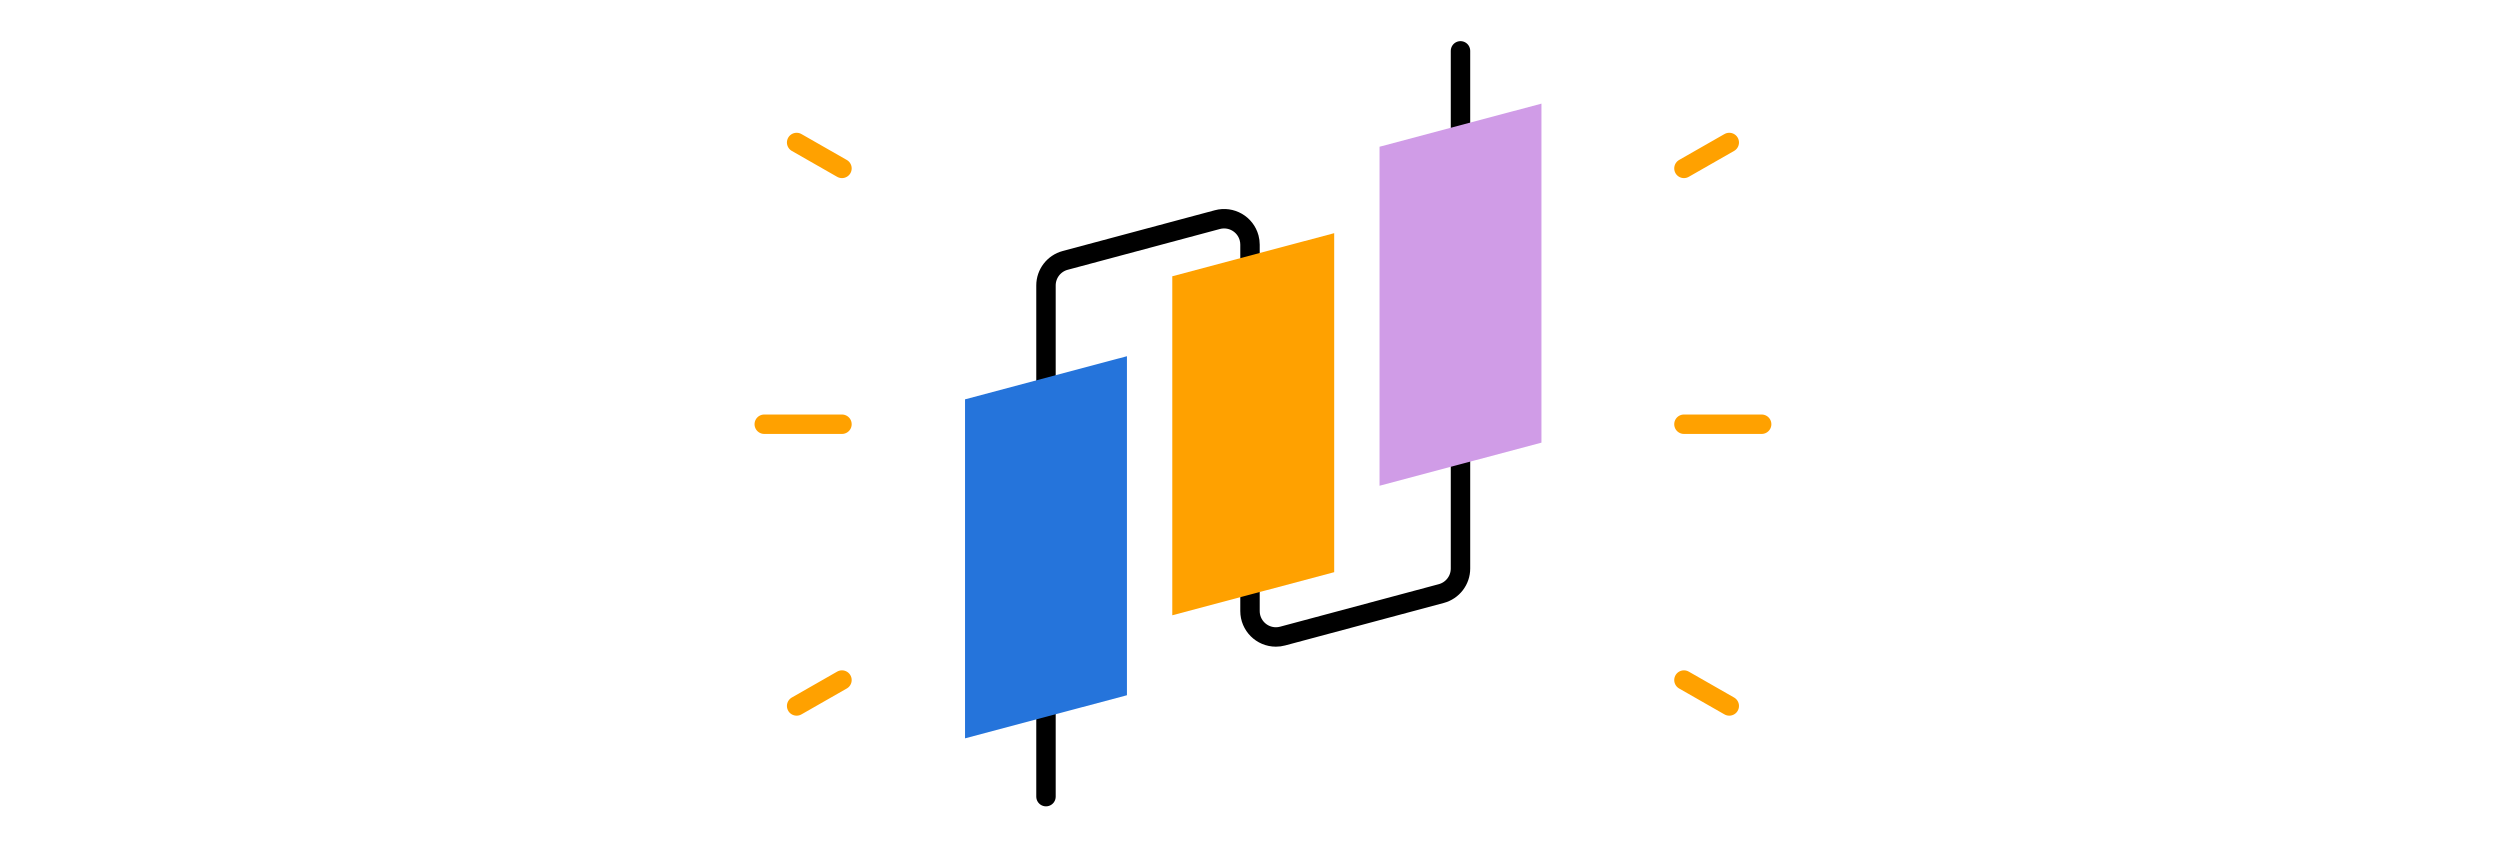
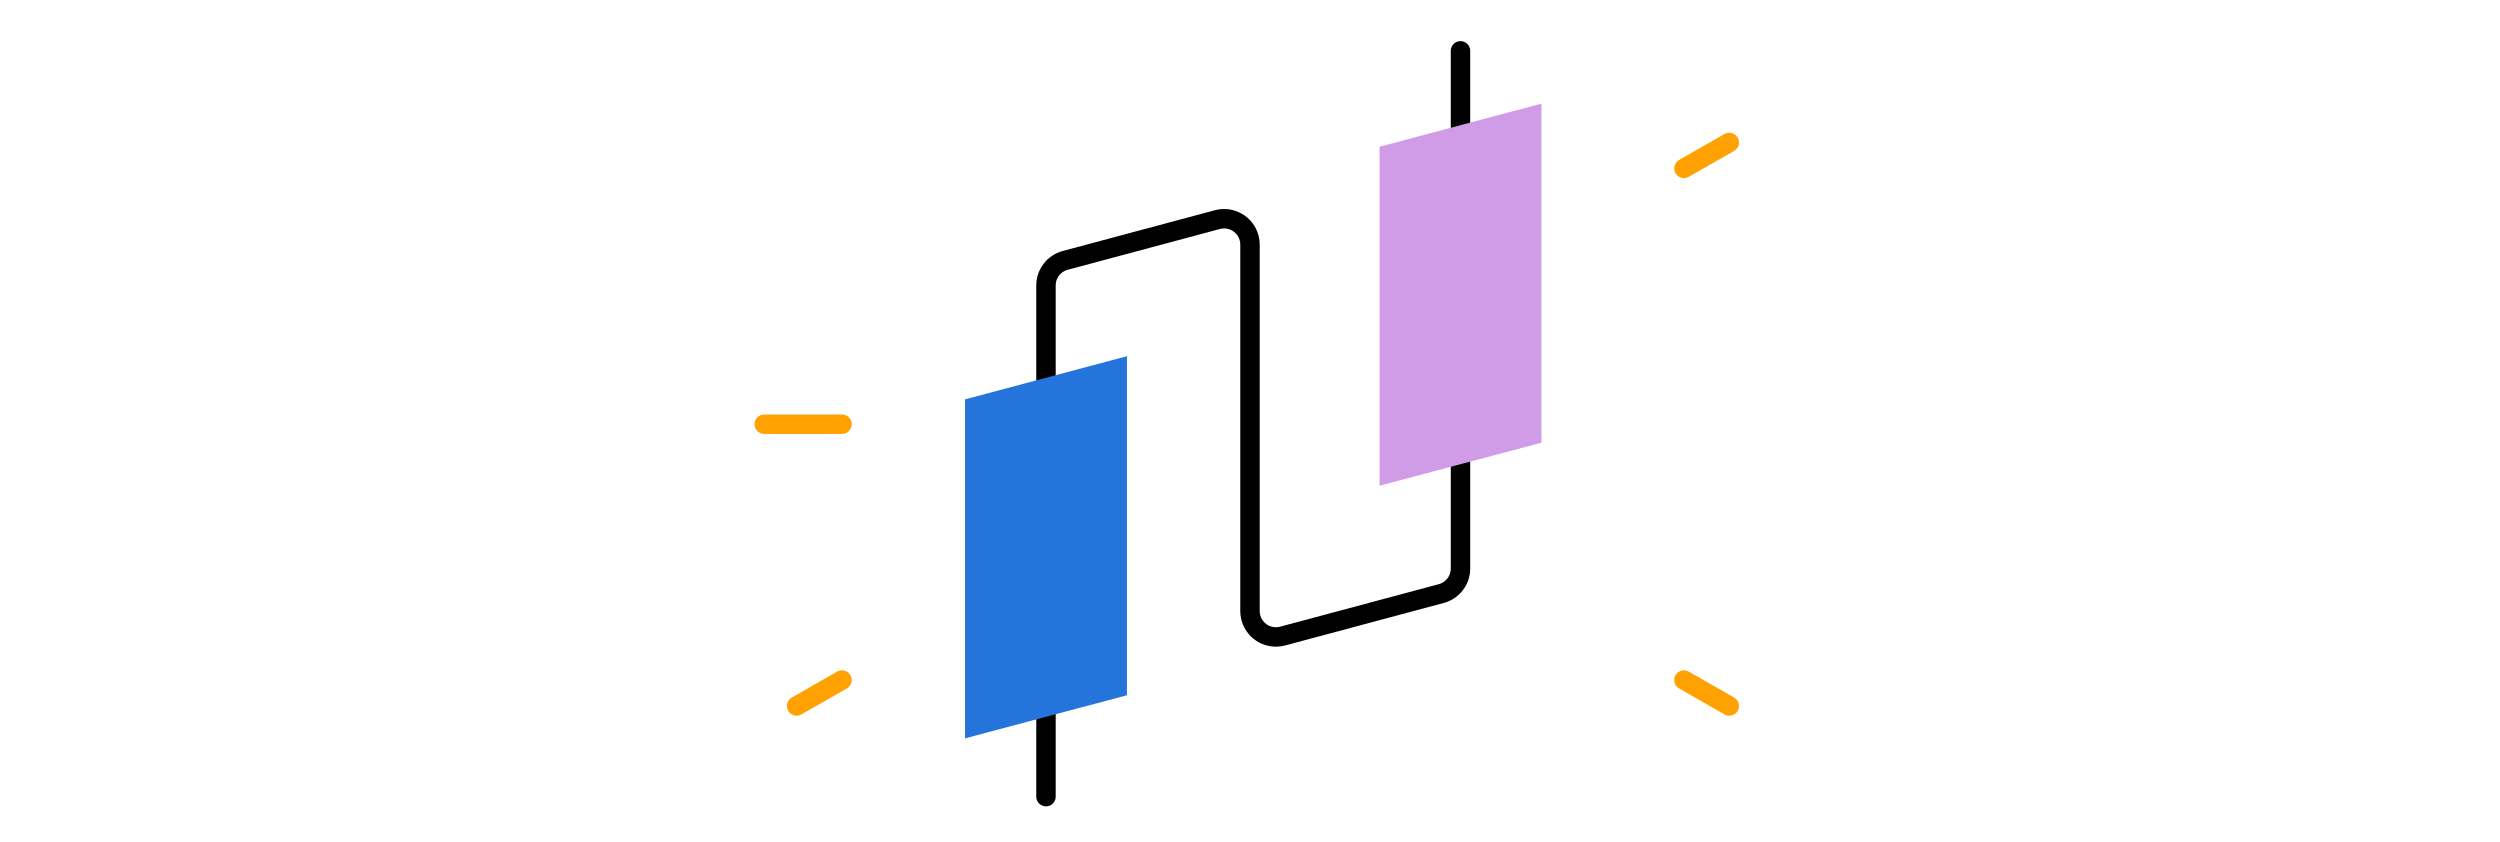
<svg xmlns="http://www.w3.org/2000/svg" width="386px" height="130px" viewBox="0 0 386 130" version="1.1">
  <title>icon-main-002-comsci</title>
  <g id="Product" stroke="none" stroke-width="1" fill="none" fill-rule="evenodd">
    <g id="upland-product-comsci" transform="translate(-607, -2154)">
      <g id="3up" transform="translate(200, 2154)">
        <g id="icon-main-002-comsci" transform="translate(407, 0)">
-           <rect id="Container" x="0" y="0" width="386" height="130" />
          <path d="M161.5,123 L161.5,44.069 C161.5,42.259 162.716,40.674 164.465,40.206 L187.965,33.909 C190.099,33.337 192.292,34.603 192.864,36.737 C192.954,37.075 193,37.423 193,37.773 L193,94.347 C193,96.556 194.791,98.347 197,98.347 C197.35,98.347 197.698,98.301 198.035,98.21 L222.535,91.646 C224.284,91.177 225.5,89.592 225.5,87.782 L225.5,7.851 L225.5,7.851" id="Path-187" stroke="#000000" stroke-width="3" stroke-linecap="round" stroke-linejoin="round" />
          <g id="Group-160" transform="translate(118, 22)" stroke="#FFA100" stroke-linecap="round" stroke-width="3">
            <line x1="12" y1="43.5" x2="0" y2="43.5" id="Path-193" />
            <line x1="12" y1="83" x2="5" y2="87" id="Path-193" />
-             <line x1="12" y1="0" x2="5" y2="4" id="Path-193" transform="translate(8.5, 2) scale(-1, 1) translate(-8.5, -2) " />
-             <line x1="154" y1="43.5" x2="142" y2="43.5" id="Path-193" transform="translate(148, 43.5) scale(-1, 1) translate(-148, -43.5) " />
            <line x1="149" y1="83" x2="142" y2="87" id="Path-193" transform="translate(145.5, 85) scale(-1, 1) translate(-145.5, -85) " />
            <line x1="149" y1="0" x2="142" y2="4" id="Path-193" />
          </g>
          <g id="Group-159" transform="translate(149, 16)">
            <polygon id="Rectangle-Copy-3" fill="#2574DB" points="0 45.656 25 39 25 91.344 0 98" />
-             <polygon id="Rectangle-Copy-3" fill="#FFA100" points="32 26.656 57 20 57 72.344 32 79" />
            <polygon id="Rectangle-Copy-3" fill="#D09CE7" points="64 6.656 89 0 89 52.344 64 59" />
          </g>
        </g>
      </g>
    </g>
  </g>
</svg>